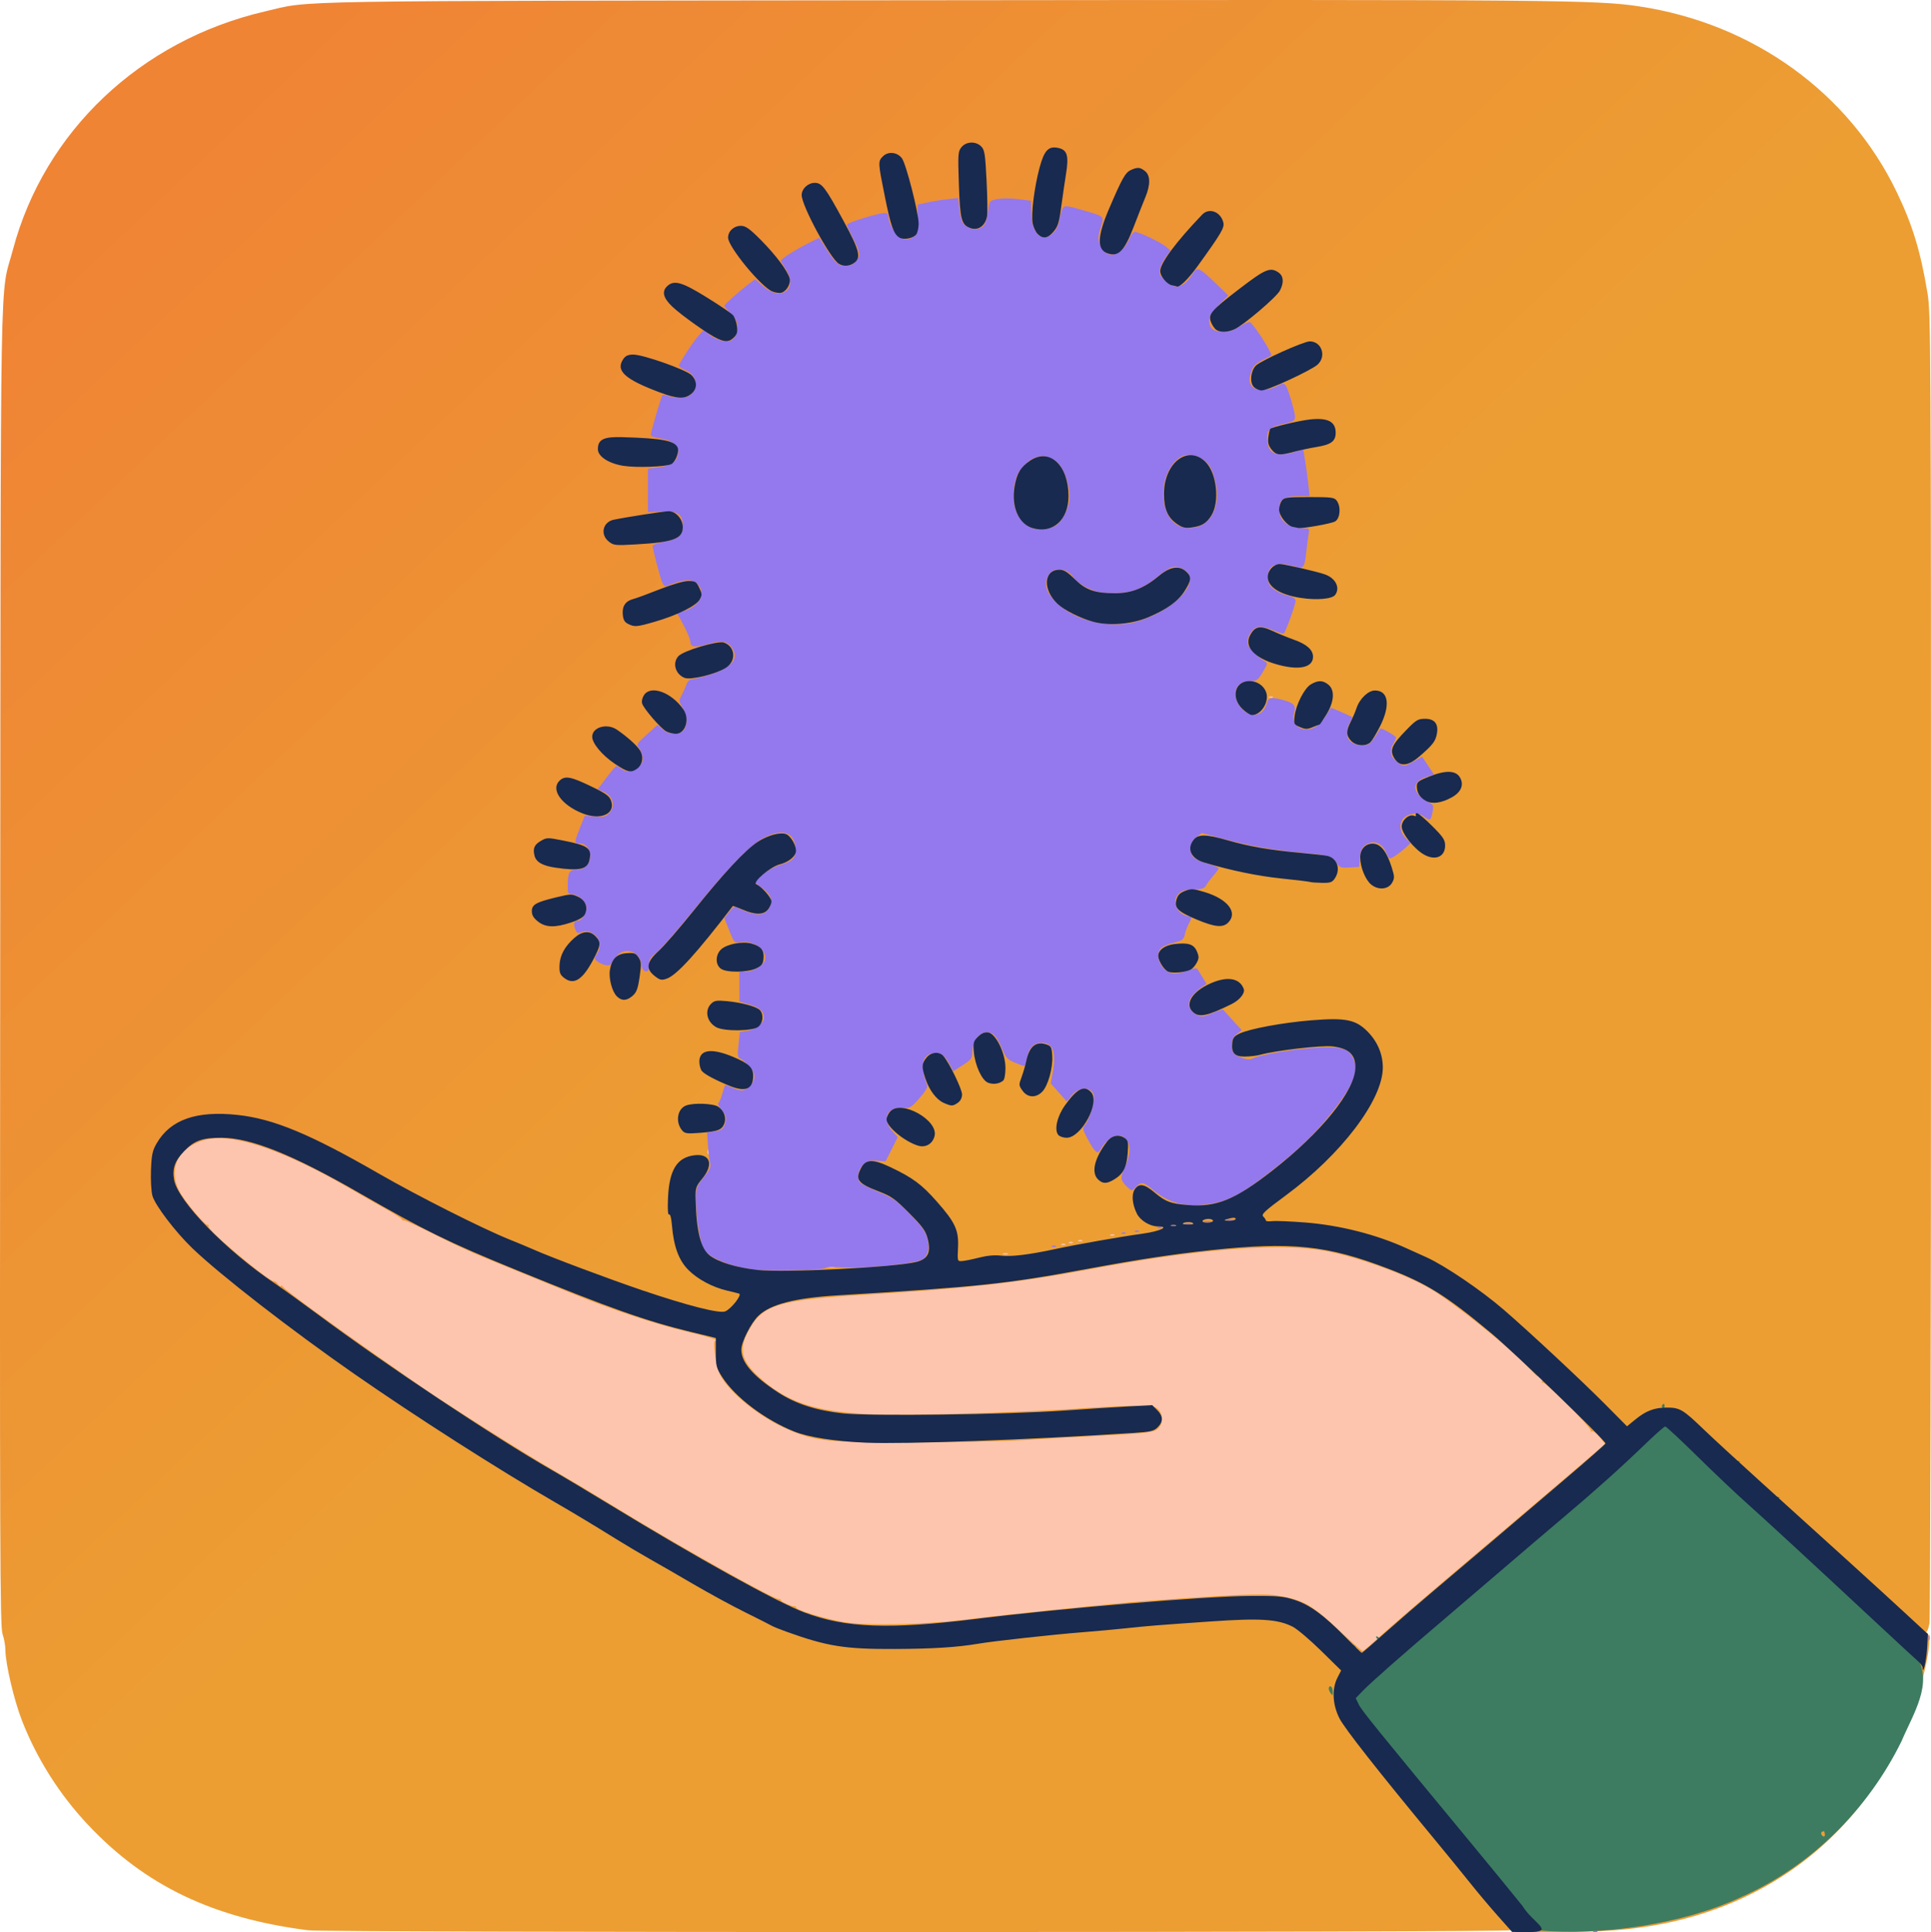
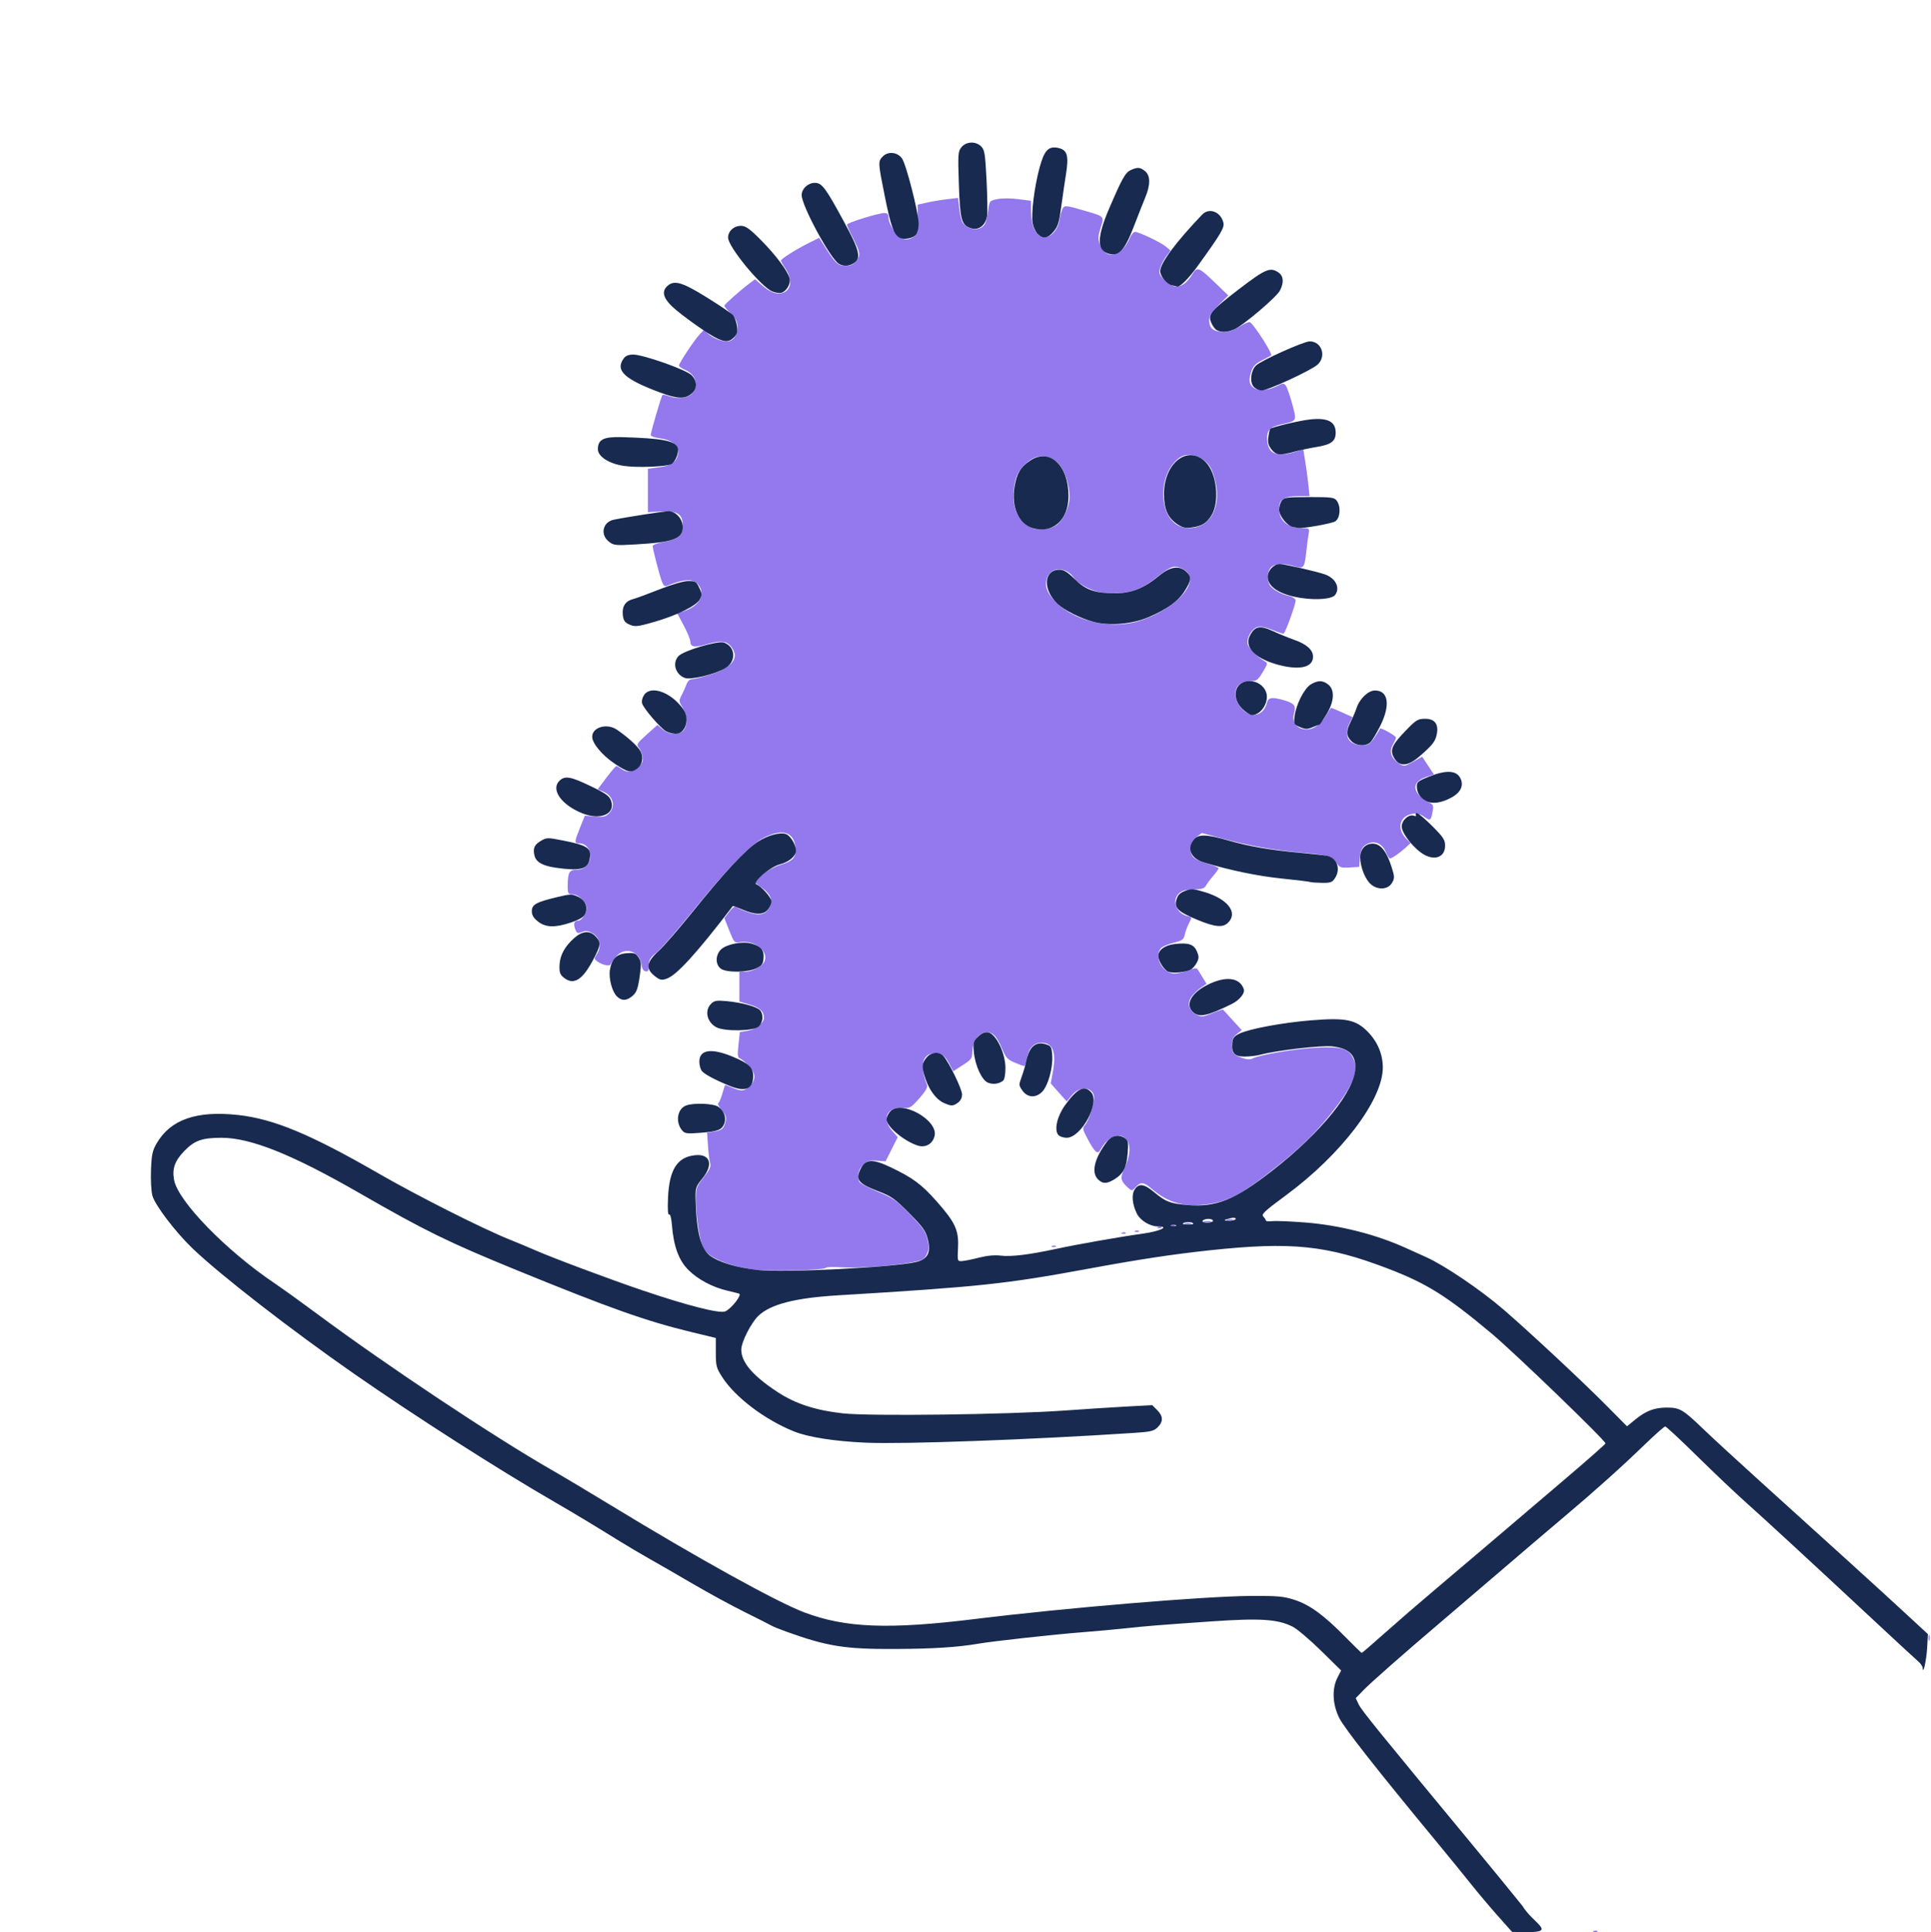
<svg xmlns="http://www.w3.org/2000/svg" xmlns:xlink="http://www.w3.org/1999/xlink" width="270.762mm" height="270.905mm" viewBox="0 0 270.762 270.905" version="1.1" id="svg1" xml:space="preserve">
  <defs id="defs1">
    <linearGradient id="linearGradient9">
      <stop style="stop-color:#ef8435;stop-opacity:1;" offset="0" id="stop9" />
      <stop style="stop-color:#ec9e33;stop-opacity:1;" offset="0.5" id="stop11" />
    </linearGradient>
    <linearGradient xlink:href="#linearGradient9" id="linearGradient10" x1="30.329" y1="38.509" x2="252.159" y2="273.113" gradientUnits="userSpaceOnUse" />
  </defs>
  <g id="layer1" transform="translate(-4.858,-17.678)">
    <g id="g1" style="display:inline">
-       <path id="path9" style="display:inline;fill:url(#linearGradient10)" d="M 136.184,17.711 C 42.309,17.813 48.765,17.705 41.992,19.283 24.557,23.342 11.073,36.1 6.664,52.707 4.804,59.714 4.969,50.451 4.885,153.11 c -0.067,82.079 -0.03,92.598 0.326,93.643 0.221,0.648 0.403,1.663 0.404,2.255 0.005,1.925 1.222,7.096 2.339,9.941 2.111,5.374 5.26,10.336 9.249,14.577 8.019,8.523 17.543,13.083 30.874,14.782 l -5.17e-4,5.2e-4 c 2.668,0.34 168.672,0.324 168.672,-0.017 0,-0.16 -0.787,-1.142 -1.749,-2.181 0.962,1.039 1.749,2.02 1.749,2.18 l 5.2e-4,-5.2e-4 c 0,0.377 9.283,0.392 14.42,0.023 21.5,-1.545 37.589,-14.598 43.205,-35.053 1.028,-3.746 1.286,-6.433 0.641,-6.679 -0.004,-0.001 -0.076,-0.068 -0.081,-0.07 0.142,-0.004 0.353,-0.566 0.47,-1.254 0.118,-0.691 0.214,-42.274 0.214,-92.406 0,-87.217 -0.021,-91.275 -0.486,-94.059 -0.987,-5.91 -2.093,-9.548 -4.303,-14.152 -6.699,-13.959 -20.16,-23.672 -36.132,-26.071 -5.998,-0.901 -11.828,-0.952 -98.515,-0.858 z" />
-       <path style="display:inline;fill:#fdc5ae" d="m 192.805,246.421 c -4.058,-3.81 -5.129,-4.419 -8.864,-5.044 -1.969,-0.329 -5.654,-0.175 -18.785,0.788 -3.551,0.26 -20.147,1.969 -24.344,2.507 -6.136,0.786 -14.436,0.98 -17.678,0.414 -2.718,-0.475 -6.662,-1.687 -6.662,-2.047 0,-0.126 -0.089,-0.201 -0.198,-0.167 -0.291,0.092 -1.918,-0.624 -1.918,-0.845 0,-0.104 -0.16,-0.188 -0.354,-0.188 -0.837,0 -14.81,-7.874 -23.851,-13.44 -2.185,-1.345 -5.58,-3.374 -7.544,-4.508 -4.323,-2.495 -15.58,-9.609 -19.05,-12.039 -1.382,-0.968 -4.359,-3.051 -6.615,-4.63 -5.772,-4.039 -11.978,-8.596 -12.369,-9.083 -0.182,-0.226 -0.335,-0.299 -0.339,-0.162 -0.005,0.137 -0.172,0.033 -0.373,-0.232 -0.2,-0.264 -0.448,-0.455 -0.549,-0.424 -0.603,0.183 -9.516,-7.273 -9.236,-7.726 0.083,-0.135 0.045,-0.213 -0.086,-0.173 -0.362,0.111 -3.107,-3.143 -3.935,-4.663 -1.794,-3.296 -0.063,-6.519 3.953,-7.361 3.795,-0.796 10.83,1.631 19.759,6.816 1.673,0.972 3.992,2.297 5.153,2.944 1.161,0.647 2.201,1.319 2.311,1.492 0.11,0.173 0.202,0.231 0.205,0.127 0.002,-0.104 1.641,0.629 3.642,1.628 4.539,2.266 5.803,2.835 10.914,4.913 2.256,0.917 6.185,2.52 8.731,3.563 5.895,2.413 12.066,4.461 16.865,5.597 2.072,0.49 3.769,0.988 3.77,1.106 0.001,0.118 -0.087,0.159 -0.196,0.091 -0.45,-0.278 0.104,3.701 0.663,4.763 1.373,2.609 5.73,6.07 9.779,7.767 3.679,1.542 5.449,1.718 17.14,1.704 5.821,-0.007 12.846,-0.154 15.61,-0.327 2.765,-0.173 7.408,-0.439 10.319,-0.59 7.212,-0.375 8.02,-0.476 8.621,-1.076 0.66,-0.66 0.649,-1.953 -0.022,-2.624 -0.457,-0.457 -0.879,-0.529 -3.109,-0.525 -1.419,0.002 -5.08,0.178 -8.136,0.391 -8.018,0.558 -23.943,1.017 -28.621,0.824 -8.237,-0.34 -12.319,-1.692 -16.273,-5.39 -2.239,-2.095 -2.65,-3.689 -1.526,-5.926 2.06,-4.1 3.919,-4.696 17.185,-5.511 13.614,-0.836 21.095,-1.684 30.559,-3.465 15.059,-2.833 26.215,-3.762 32.777,-2.731 4.301,0.676 11.763,3.313 15.273,5.398 3.514,2.088 11.618,8.621 14.062,11.336 0.546,0.606 0.992,1.028 0.992,0.937 0,-0.091 0.177,-0.018 0.394,0.162 0.217,0.18 0.317,0.451 0.224,0.602 -0.094,0.152 -0.054,0.204 0.087,0.116 0.344,-0.213 7.044,6.522 6.779,6.813 -0.114,0.125 -0.068,0.148 0.102,0.051 0.177,-0.102 0.647,0.232 1.101,0.783 l 0.791,0.96 -5.466,4.674 c -3.007,2.571 -7.083,6.039 -9.058,7.707 -9.858,8.325 -15.614,13.256 -17.36,14.873 -1.061,0.982 -2.02,1.785 -2.13,1.783 -0.111,-0.002 -1.511,-1.233 -3.111,-2.735 z m -71.763,-51.155 c 0.257,-0.067 0.615,-0.063 0.794,0.01 0.179,0.072 -0.032,0.127 -0.468,0.122 -0.437,-0.005 -0.583,-0.065 -0.326,-0.132 z m 24.469,-1.844 c 0.182,-0.073 0.48,-0.073 0.661,0 0.182,0.073 0.033,0.133 -0.331,0.133 -0.364,0 -0.513,-0.06 -0.331,-0.133 z m 8.219,-1.328 c 0.191,-0.076 0.419,-0.067 0.507,0.021 0.088,0.088 -0.068,0.15 -0.347,0.139 -0.308,-0.013 -0.371,-0.075 -0.16,-0.16 z m 1.058,-0.265 c 0.191,-0.076 0.419,-0.067 0.507,0.021 0.088,0.088 -0.068,0.15 -0.347,0.139 -0.308,-0.013 -0.371,-0.075 -0.16,-0.16 z m 1.323,-0.265 c 0.191,-0.076 0.419,-0.067 0.507,0.021 0.088,0.088 -0.068,0.15 -0.347,0.139 -0.308,-0.013 -0.371,-0.075 -0.16,-0.16 z m 4.498,-0.794 c 0.191,-0.076 0.419,-0.067 0.507,0.021 0.088,0.088 -0.068,0.15 -0.347,0.139 -0.308,-0.013 -0.371,-0.075 -0.16,-0.16 z M 104.058,179.155 c 0.013,-0.308 0.075,-0.371 0.16,-0.16 0.076,0.191 0.067,0.419 -0.021,0.507 -0.088,0.088 -0.15,-0.068 -0.139,-0.347 z m 78.775,-63.791 c 0.191,-0.076 0.419,-0.067 0.507,0.021 0.088,0.088 -0.068,0.15 -0.347,0.139 -0.308,-0.013 -0.371,-0.075 -0.16,-0.16 z" id="path7" />
      <path style="display:inline;fill:#9478ed" d="m 228.342,288.402 c 0.191,-0.076 0.419,-0.067 0.507,0.021 0.088,0.088 -0.068,0.15 -0.347,0.139 -0.308,-0.013 -0.371,-0.075 -0.16,-0.16 z m 46.923,-41.094 c 0,-0.364 0.06,-0.513 0.133,-0.331 0.073,0.182 0.073,0.48 0,0.661 -0.073,0.182 -0.133,0.033 -0.133,-0.331 z M 110.813,195.697 c -2.462,-0.271 -4.952,-1.049 -6.312,-1.973 -0.71,-0.483 -1.057,-0.967 -1.278,-1.784 -0.459,-1.7 -0.763,-4.097 -0.769,-6.058 -0.005,-1.667 0.053,-1.837 1.078,-3.132 0.811,-1.026 1.039,-1.514 0.907,-1.942 -0.097,-0.315 -0.234,-1.419 -0.306,-2.454 l -0.13,-1.882 1.083,-0.173 c 0.835,-0.134 1.142,-0.328 1.34,-0.847 0.381,-1.003 0.323,-1.314 -0.412,-2.187 -0.368,-0.437 -0.562,-0.86 -0.433,-0.94 0.129,-0.08 0.386,-0.684 0.57,-1.343 0.184,-0.659 0.365,-1.197 0.401,-1.197 0.036,0 0.493,0.179 1.015,0.397 1.297,0.542 1.679,0.503 2.434,-0.253 0.904,-0.904 0.834,-1.865 -0.21,-2.906 -0.473,-0.471 -1.021,-0.91 -1.218,-0.975 -0.28,-0.092 -0.316,-0.507 -0.167,-1.896 l 0.19,-1.779 1.082,-0.173 c 1.14,-0.182 2.296,-1.095 2.296,-1.813 0,-0.909 -0.578,-1.449 -1.991,-1.86 l -1.449,-0.421 v -2.098 -2.098 l 0.86,-9.9e-4 c 1.047,-0.001 2.47,-0.824 2.705,-1.564 0.452,-1.425 -1.508,-2.885 -3.463,-2.578 -0.801,0.126 -0.844,0.08 -1.517,-1.615 l -0.692,-1.745 0.68,-0.892 c 0.456,-0.597 0.782,-0.813 0.987,-0.653 0.169,0.131 0.927,0.456 1.684,0.722 1.593,0.56 2.525,0.32 3.026,-0.779 0.438,-0.961 0.094,-1.782 -1.117,-2.669 l -1.083,-0.794 1.148,-0.999 c 0.649,-0.565 1.737,-1.172 2.504,-1.398 1.845,-0.544 2.328,-1.121 2.135,-2.555 -0.285,-2.128 -1.875,-2.559 -4.508,-1.222 -1.768,0.898 -5.23,4.473 -9.695,10.01 -2.288,2.838 -4.654,5.552 -5.257,6.032 -0.914,0.727 -1.097,1.028 -1.097,1.805 0,0.746 -0.093,0.915 -0.463,0.845 -0.292,-0.055 -0.495,-0.38 -0.55,-0.879 -0.215,-1.948 -2.338,-2.66 -3.568,-1.198 -0.363,0.431 -0.704,0.916 -0.758,1.078 -0.116,0.348 -1.188,0.121 -1.891,-0.401 -0.453,-0.337 -0.456,-0.4 -0.048,-1.024 0.678,-1.035 0.432,-2.3 -0.561,-2.878 -0.648,-0.377 -0.98,-0.424 -1.529,-0.215 -0.624,0.237 -0.73,0.192 -0.96,-0.413 -0.288,-0.757 -0.145,-1.165 0.407,-1.165 0.499,0 1.19,-1.039 1.19,-1.791 0,-0.817 -1.131,-1.913 -1.972,-1.913 -0.617,0 -0.673,-0.095 -0.67,-1.124 0.006,-1.933 0.207,-2.315 1.218,-2.315 1.166,0 1.954,-0.783 1.954,-1.943 0,-1.001 -0.665,-1.761 -1.542,-1.761 -0.727,0 -0.72,-0.159 0.097,-2.201 l 0.671,-1.677 1.415,0.117 c 1.183,0.098 1.507,0.026 1.974,-0.442 0.981,-0.981 0.592,-2.465 -0.798,-3.05 l -0.787,-0.331 1.227,-1.632 c 0.675,-0.898 1.306,-1.628 1.403,-1.624 0.097,0.005 0.407,0.183 0.69,0.397 0.766,0.58 1.677,0.471 2.438,-0.291 0.546,-0.546 0.647,-0.841 0.514,-1.504 -0.091,-0.454 -0.333,-1.011 -0.539,-1.239 -0.33,-0.365 -0.194,-0.576 1.138,-1.772 l 1.512,-1.357 0.732,0.63 c 0.891,0.767 2.286,0.836 2.911,0.146 0.602,-0.665 0.547,-2.112 -0.122,-3.21 -0.525,-0.861 -0.533,-0.964 -0.138,-1.72 0.231,-0.442 0.539,-1.131 0.685,-1.532 0.167,-0.458 0.458,-0.728 0.787,-0.728 0.287,0 1.458,-0.296 2.602,-0.657 2.71,-0.856 3.883,-2.104 3.195,-3.397 -0.701,-1.316 -1.519,-1.49 -3.832,-0.818 -1.621,0.471 -2.209,0.367 -2.209,-0.389 0,-0.284 -0.412,-1.292 -0.915,-2.24 l -0.915,-1.725 0.922,-0.304 c 2.134,-0.704 3.045,-2.267 2.105,-3.609 -0.684,-0.977 -2.02,-0.966 -4.434,0.038 -0.348,0.145 -0.53,0.008 -0.749,-0.564 -0.328,-0.853 -1.294,-4.574 -1.301,-5.007 -0.002,-0.156 0.726,-0.42 1.618,-0.586 2.025,-0.377 2.611,-0.874 2.611,-2.214 0,-1.671 -0.704,-2.148 -3.003,-2.036 l -1.892,0.093 V 86.443 83.402 l 1.587,-0.217 c 1.71,-0.234 2.379,-0.693 2.654,-1.824 0.26,-1.067 -0.778,-1.99 -2.498,-2.218 -0.741,-0.098 -1.346,-0.312 -1.344,-0.475 0.005,-0.411 1.479,-5.439 1.642,-5.603 0.073,-0.073 0.455,-0.011 0.848,0.139 1.258,0.478 2.647,0.334 3.281,-0.34 1.047,-1.115 0.574,-2.699 -1.002,-3.352 -0.442,-0.183 -0.804,-0.452 -0.804,-0.596 0,-0.335 2.156,-3.576 2.919,-4.389 l 0.578,-0.615 0.567,0.531 c 0.666,0.624 1.811,1.095 2.66,1.095 0.869,0 1.479,-0.811 1.479,-1.966 0,-0.788 -0.195,-1.193 -0.926,-1.924 -0.509,-0.509 -0.926,-1.003 -0.926,-1.098 1.4e-4,-0.184 2.228,-2.165 3.53,-3.14 l 0.784,-0.587 0.915,0.803 c 1.134,0.996 2.021,1.347 2.866,1.135 1.302,-0.327 1.531,-1.87 0.504,-3.384 -0.364,-0.536 -0.661,-1.059 -0.661,-1.161 6.1e-4,-0.242 2.12,-1.58 3.938,-2.485 l 1.428,-0.711 1.044,1.637 c 1.265,1.983 1.642,2.298 2.749,2.298 0.612,0 1.014,-0.201 1.409,-0.703 0.635,-0.807 0.581,-1.145 -0.533,-3.336 -0.427,-0.839 -0.776,-1.624 -0.776,-1.745 0,-0.258 4.417,-1.625 5.251,-1.625 0.413,0 0.571,0.164 0.574,0.595 0.007,0.967 1.126,2.678 1.938,2.964 0.555,0.195 0.917,0.16 1.449,-0.141 0.676,-0.382 0.71,-0.499 0.71,-2.499 v -2.097 l 1.323,-0.293 c 0.728,-0.161 2.002,-0.373 2.831,-0.47 l 1.508,-0.177 0.173,1.531 c 0.095,0.842 0.31,1.716 0.476,1.942 0.831,1.127 2.557,1.213 3.123,0.155 0.161,-0.3 0.366,-1.149 0.456,-1.887 0.161,-1.322 0.179,-1.344 1.268,-1.574 0.635,-0.134 1.873,-0.134 2.91,-0.001 l 1.806,0.232 0.021,1.619 c 0.027,2.005 0.719,3.368 1.774,3.492 0.925,0.108 1.974,-0.995 2.184,-2.298 0.085,-0.528 0.265,-1.23 0.4,-1.561 0.274,-0.673 0.419,-0.664 3.426,0.222 2.511,0.739 2.496,0.722 1.977,2.309 -0.362,1.107 -0.385,1.515 -0.129,2.29 0.766,2.322 3.099,1.837 4.223,-0.878 0.189,-0.456 0.51,-0.829 0.714,-0.829 0.557,0 3.573,1.432 4.328,2.054 l 0.661,0.546 -0.62,0.84 c -0.341,0.462 -0.724,1.202 -0.851,1.645 -0.204,0.711 -0.127,0.909 0.66,1.696 1.381,1.381 2.658,1.107 3.853,-0.827 0.7,-1.132 0.879,-1.063 3.319,1.283 l 1.729,1.663 -1.333,1.333 c -1.059,1.059 -1.333,1.511 -1.333,2.201 0,1.093 0.602,1.569 1.999,1.58 0.739,0.006 1.448,-0.23 2.279,-0.757 0.664,-0.421 1.316,-0.689 1.45,-0.595 0.657,0.46 3.192,4.454 2.957,4.66 -0.047,0.041 -0.588,0.328 -1.201,0.638 -1.192,0.601 -1.495,0.997 -1.781,2.33 -0.387,1.805 1.545,2.45 3.868,1.291 0.799,-0.399 0.897,-0.4 1.182,-0.01 0.171,0.234 0.57,1.386 0.887,2.561 0.653,2.42 0.687,2.355 -1.455,2.834 -1.662,0.372 -2.096,0.801 -2.061,2.037 0.059,2.08 1.229,2.643 3.851,1.854 l 1.211,-0.365 0.267,1.621 c 0.147,0.892 0.347,2.365 0.444,3.275 l 0.177,1.654 h -1.555 c -1.984,0 -2.731,0.477 -2.731,1.744 0,1.738 1.245,2.754 3.376,2.754 0.888,0 0.911,0.026 0.765,0.86 -0.083,0.473 -0.229,1.589 -0.325,2.481 -0.239,2.238 -0.359,2.384 -1.644,1.999 -1.53,-0.458 -2.813,-0.392 -3.323,0.171 -0.495,0.547 -0.572,1.682 -0.165,2.441 0.314,0.587 1.619,1.322 2.769,1.561 0.436,0.091 0.83,0.36 0.876,0.599 0.07,0.366 -1.356,4.348 -1.671,4.662 -0.057,0.057 -0.75,-0.165 -1.541,-0.493 -0.934,-0.387 -1.679,-0.536 -2.125,-0.424 -0.822,0.206 -1.596,1.558 -1.382,2.413 0.143,0.571 1.372,1.797 2.394,2.388 0.434,0.251 0.414,0.359 -0.288,1.521 -0.704,1.165 -0.83,1.251 -1.841,1.251 -2.079,0 -2.693,2.059 -1.14,3.827 1.302,1.483 3.097,1.092 3.566,-0.778 0.186,-0.742 0.694,-0.834 2.239,-0.405 1.586,0.441 1.884,0.787 1.581,1.839 -0.33,1.147 0.163,2.01 1.289,2.257 1.093,0.24 2.265,-0.433 3.108,-1.787 0.383,-0.614 0.721,-1.148 0.752,-1.187 0.031,-0.038 0.728,0.238 1.549,0.614 l 1.493,0.683 -0.394,0.762 c -0.942,1.821 -0.185,3.17 1.778,3.17 0.994,0 1.165,-0.16 2.488,-2.334 0.104,-0.171 2.219,1.029 2.219,1.259 0,0.131 -0.203,0.592 -0.452,1.025 -0.547,0.954 -0.238,1.875 0.875,2.604 0.695,0.455 0.743,0.449 1.978,-0.24 l 1.266,-0.707 0.823,1.243 0.823,1.243 -1.088,0.363 c -1.453,0.484 -1.879,1.361 -1.147,2.364 0.289,0.396 0.909,0.899 1.377,1.117 0.782,0.364 0.839,0.473 0.687,1.321 -0.238,1.334 -0.333,1.395 -1.206,0.773 -0.602,-0.429 -1.003,-0.521 -1.703,-0.389 -1.757,0.33 -2.165,2.093 -0.8,3.458 l 0.619,0.619 -0.696,0.64 c -0.83,0.763 -1.925,1.515 -2.207,1.515 -0.111,0 -0.377,-0.417 -0.59,-0.928 -0.442,-1.057 -1.418,-1.561 -2.342,-1.21 -0.906,0.345 -1.201,0.832 -1.294,2.143 l -0.084,1.185 -1.35,0.079 c -1.194,0.07 -1.401,0.002 -1.786,-0.586 -0.664,-1.013 -1.125,-1.155 -4.819,-1.486 -4.053,-0.362 -7.408,-0.958 -11.277,-2.001 l -2.829,-0.763 -0.743,0.552 c -0.524,0.39 -0.767,0.827 -0.823,1.485 -0.104,1.213 0.382,1.68 2.351,2.259 0.861,0.253 1.565,0.545 1.565,0.649 2e-4,0.104 -0.338,0.58 -0.752,1.058 -0.414,0.478 -0.876,1.098 -1.028,1.377 -0.218,0.401 -0.582,0.512 -1.734,0.529 -1.041,0.015 -1.618,0.166 -2.015,0.525 -1.097,0.993 -0.446,2.82 1.149,3.22 0.652,0.164 0.655,0.178 0.227,0.999 -0.239,0.458 -0.507,1.184 -0.596,1.612 -0.143,0.686 -0.336,0.822 -1.609,1.139 -0.796,0.198 -1.596,0.554 -1.778,0.793 -0.941,1.233 0.314,3.507 1.936,3.507 0.493,0 1.39,-0.197 1.993,-0.439 0.932,-0.373 1.129,-0.383 1.318,-0.066 0.122,0.205 0.442,0.727 0.712,1.16 l 0.49,0.787 -0.786,0.536 c -0.432,0.295 -1.028,0.863 -1.325,1.263 -0.685,0.925 -0.371,2.017 0.733,2.546 0.679,0.326 0.911,0.301 2.19,-0.229 0.787,-0.326 1.462,-0.549 1.501,-0.496 0.039,0.053 0.645,0.722 1.346,1.486 l 1.275,1.389 -0.697,0.549 c -0.535,0.421 -0.697,0.783 -0.697,1.555 0,1.108 0.23,1.379 1.547,1.822 0.589,0.198 1.047,0.212 1.367,0.041 0.966,-0.517 6.028,-1.364 9.005,-1.507 3.559,-0.171 4.536,0.14 5.164,1.643 0.733,1.754 -0.162,3.841 -3.343,7.795 -2.388,2.968 -4.563,5.018 -8.836,8.326 -3.563,2.758 -5.497,3.756 -8.013,4.135 -3.492,0.527 -5.749,-0.073 -8.211,-2.182 -1.045,-0.895 -1.454,-0.927 -2.159,-0.17 -0.528,0.566 -0.543,0.567 -1.093,0.069 -1.026,-0.928 -1.117,-1.373 -0.528,-2.588 0.835,-1.726 0.978,-3.349 0.361,-4.11 -0.971,-1.199 -2.598,-0.566 -3.727,1.451 -0.36,0.643 -0.763,0.279 -1.759,-1.587 -0.712,-1.335 -0.743,-1.5 -0.367,-1.933 0.524,-0.604 1.278,-2.857 1.278,-3.819 0,-1.511 -1.95,-1.756 -3.09,-0.389 l -0.747,0.896 -1.123,-1.267 -1.123,-1.267 0.263,-1.385 c 0.566,-2.984 0.077,-4.312 -1.589,-4.312 -1.076,0 -1.789,0.789 -2.02,2.237 -0.09,0.565 -0.258,1.027 -0.373,1.027 -0.115,0 -0.726,-0.222 -1.357,-0.492 -0.988,-0.423 -1.234,-0.698 -1.755,-1.955 -0.738,-1.78 -1.353,-2.383 -2.316,-2.268 -0.993,0.118 -1.8,1.28 -1.834,2.64 -0.026,1.019 -0.124,1.161 -1.355,1.951 l -1.328,0.852 -0.617,-1.162 c -0.674,-1.271 -1.477,-1.654 -2.621,-1.252 -1.207,0.425 -1.359,1.964 -0.431,4.37 0.113,0.292 -0.246,0.9 -1.093,1.852 -1.165,1.31 -1.338,1.411 -2.277,1.328 -2.234,-0.198 -3.042,1.497 -1.533,3.215 l 0.785,0.894 -0.851,1.695 -0.851,1.695 -1.248,-0.087 c -1.049,-0.073 -1.355,0.02 -1.918,0.583 -0.643,0.643 -0.839,1.534 -0.521,2.364 0.082,0.214 1.243,0.841 2.58,1.393 2.201,0.909 2.63,1.21 4.551,3.194 1.743,1.801 2.174,2.416 2.421,3.457 0.244,1.027 0.228,1.423 -0.084,2.093 -0.331,0.711 -0.593,0.868 -1.889,1.128 -2.554,0.513 -7.75,0.895 -10.025,0.737 -1.191,-0.083 -2.203,-0.053 -2.249,0.065 -0.127,0.328 -7.48,0.529 -9.844,0.269 z m 53.567,-90.893 c 4.222,-1.241 7.785,-4.321 7.288,-6.3 -0.212,-0.845 -1.504,-1.551 -2.417,-1.322 -0.37,0.093 -1.234,0.635 -1.921,1.205 -2.188,1.817 -3.8,2.447 -6.254,2.446 -1.74,-0.001 -2.417,-0.13 -3.637,-0.689 -0.824,-0.378 -1.712,-1.013 -1.972,-1.41 -1.077,-1.644 -3.258,-1.648 -3.8,-0.007 -0.361,1.094 -0.022,2.072 1.135,3.276 2.624,2.729 7.67,3.95 11.577,2.801 z M 153.203,91.135 c 0.889,-0.817 1.621,-2.504 1.628,-3.751 0.01,-1.866 -0.77,-4.048 -1.759,-4.916 -1.285,-1.128 -2.877,-1.112 -4.192,0.044 -1.249,1.097 -1.688,2.001 -1.885,3.883 -0.257,2.454 0.657,4.453 2.396,5.241 1.11,0.503 2.99,0.256 3.813,-0.5 z m 20.34,0.079 c 1.645,-1.003 2.352,-3.373 1.761,-5.907 -0.456,-1.956 -0.894,-2.686 -2.027,-3.376 -1.089,-0.664 -2.316,-0.658 -3.172,0.016 -2.957,2.326 -2.826,8.267 0.21,9.531 0.926,0.386 2.354,0.269 3.228,-0.265 z M 152.406,192.358 c 0.191,-0.076 0.419,-0.067 0.507,0.021 0.088,0.088 -0.068,0.15 -0.347,0.139 -0.308,-0.013 -0.371,-0.075 -0.16,-0.16 z m 9.79,-1.852 c 0.191,-0.076 0.419,-0.067 0.507,0.021 0.088,0.088 -0.068,0.15 -0.347,0.139 -0.308,-0.013 -0.371,-0.075 -0.16,-0.16 z m 1.852,-0.265 c 0.191,-0.076 0.419,-0.067 0.507,0.021 0.088,0.088 -0.068,0.15 -0.347,0.139 -0.308,-0.013 -0.371,-0.075 -0.16,-0.16 z m 3.175,-0.529 c 0.191,-0.076 0.419,-0.067 0.507,0.021 0.088,0.088 -0.068,0.15 -0.347,0.139 -0.308,-0.013 -0.371,-0.075 -0.16,-0.16 z m 1.852,-0.265 c 0.191,-0.076 0.419,-0.067 0.507,0.021 0.088,0.088 -0.068,0.15 -0.347,0.139 -0.308,-0.013 -0.371,-0.075 -0.16,-0.16 z m 1.973,-0.267 c 0.257,-0.067 0.615,-0.063 0.794,0.01 0.179,0.072 -0.032,0.127 -0.468,0.122 -0.437,-0.005 -0.583,-0.065 -0.326,-0.132 z m 2.641,-0.264 c 0.255,-0.067 0.671,-0.067 0.926,0 0.255,0.067 0.046,0.121 -0.463,0.121 -0.509,0 -0.718,-0.054 -0.463,-0.121 z m 3.175,-0.265 c 0.255,-0.067 0.671,-0.067 0.926,0 0.255,0.067 0.046,0.121 -0.463,0.121 -0.509,0 -0.718,-0.054 -0.463,-0.121 z" id="path6" />
-       <path style="display:inline;fill:#3d7c61" d="m 193.365,255.768 c 7.093,-7.172 16.495,-13.806 24.005,-21.453 5.856,-4.956 16.046,-12.306 21.508,-17.699 10.893,11.456 23.254,22.298 34.665,33.2 2.522,3.791 -0.486,8.244 -2.046,11.963 -4.703,9.588 -12.674,17.535 -22.516,21.881 -8.21,3.834 -19.554,5.435 -28.578,4.658 C 210,278.904 201.908,266.701 193.365,255.768 Z m 67.279,18.644 c -1.185,0.076 0.513,1.652 0,0 z m -68.948,-19.034 c -1.315,-1.383 0.324,-1.993 0,0 z m 81.954,-7.027 c 0.16,-1.613 0.207,1.543 0,0 z m -79.019,-0.051 c 0.967,0.539 -0.412,1.453 0,0 z m 3.332,-0.827 c -0.639,-0.935 0.992,0.196 0,0 z m 60.794,-14.667 c 1.105,0.094 -0.824,0.686 0,0 z m -3.44,-3.175 c 1.105,0.094 -0.825,0.686 0,0 z m -1.297,-2.101 c 1.105,0.094 -0.824,0.686 0,0 z m -5.556,-5.027 c 1.105,0.094 -0.824,0.686 0,0 z m -10.611,-7.666 c 0.556,-1.158 0.556,1.099 0,0 z" id="path2" />
      <path style="display:inline;fill:#182a4f" d="m 214.844,286.248 c -1.121,-1.263 -2.847,-3.313 -3.836,-4.557 -0.989,-1.244 -3.124,-3.863 -4.744,-5.821 -8.165,-9.869 -12.895,-15.883 -13.602,-17.294 -0.966,-1.929 -1.069,-4.115 -0.268,-5.686 l 0.515,-1.01 -2.831,-2.781 c -1.557,-1.53 -3.342,-3.04 -3.968,-3.356 -2.092,-1.058 -4.536,-1.216 -11.431,-0.737 -7.65,0.531 -9.029,0.642 -12.039,0.97 -1.31,0.143 -3.989,0.386 -5.953,0.542 -4.267,0.338 -12.465,1.24 -14.684,1.616 -2.934,0.498 -6.317,0.711 -11.642,0.735 -7.017,0.032 -9.489,-0.361 -15.214,-2.417 -0.946,-0.34 -1.872,-0.712 -2.058,-0.828 -0.186,-0.115 -1.853,-0.959 -3.704,-1.875 -1.851,-0.916 -5.152,-2.71 -7.335,-3.988 -2.183,-1.278 -4.921,-2.856 -6.085,-3.508 -1.164,-0.651 -3.307,-1.924 -4.762,-2.827 -3.217,-1.998 -5.961,-3.648 -8.599,-5.173 -7.811,-4.514 -19.518,-11.999 -28.046,-17.931 -8.885,-6.181 -18.842,-13.906 -22.715,-17.625 -2.398,-2.302 -5.263,-6.07 -5.618,-7.388 -0.164,-0.609 -0.252,-2.236 -0.196,-3.627 0.087,-2.156 0.205,-2.699 0.817,-3.742 1.936,-3.304 5.582,-4.571 11.346,-3.944 5.033,0.548 10.158,2.679 19.807,8.236 5.421,3.123 14.497,7.7 18.275,9.217 1.227,0.493 2.766,1.135 3.421,1.426 2.43,1.083 10.604,4.144 15.334,5.743 6.245,2.111 10.673,3.237 11.496,2.925 0.834,-0.317 2.436,-2.354 1.966,-2.499 -0.194,-0.06 -0.942,-0.246 -1.662,-0.414 -2.056,-0.479 -4.129,-1.583 -5.445,-2.899 -1.352,-1.352 -2.068,-3.304 -2.312,-6.296 -0.081,-0.99 -0.238,-1.583 -0.396,-1.485 -0.169,0.104 -0.223,-0.723 -0.153,-2.322 0.174,-3.954 1.271,-5.706 3.749,-5.985 2.18,-0.246 2.677,1.298 1.056,3.277 -0.903,1.102 -0.97,1.305 -0.936,2.823 0.103,4.555 0.714,6.993 1.998,7.966 1.226,0.93 3.755,1.693 6.707,2.023 3.695,0.413 19.202,-0.374 22.253,-1.13 1.61,-0.399 2.076,-1.335 1.596,-3.208 -0.296,-1.157 -0.688,-1.703 -2.598,-3.631 -1.966,-1.984 -2.499,-2.365 -4.234,-3.03 -2.988,-1.146 -3.372,-1.649 -2.518,-3.3 0.644,-1.245 1.659,-1.282 4.052,-0.148 3.204,1.519 4.426,2.423 6.583,4.869 2.592,2.94 3.077,4.004 2.956,6.479 -0.091,1.87 -0.086,1.887 0.569,1.848 0.364,-0.021 1.435,-0.238 2.381,-0.48 1.125,-0.289 2.18,-0.386 3.049,-0.28 1.445,0.175 3.94,-0.127 7.666,-0.927 3.075,-0.661 9.135,-1.729 12.171,-2.145 2.466,-0.338 3.936,-1.022 2.202,-1.024 -1.111,-0.001 -2.462,-0.814 -2.947,-1.773 -0.656,-1.295 -0.788,-2.696 -0.323,-3.407 0.594,-0.906 1.336,-0.797 2.778,0.41 1.563,1.309 2.242,1.569 4.608,1.764 4.066,0.336 6.624,-0.695 11.875,-4.783 6.923,-5.391 11.64,-11.233 11.687,-14.475 0.026,-1.831 -0.932,-2.715 -3.222,-2.974 -1.552,-0.176 -7.853,0.554 -10.121,1.171 -0.509,0.139 -1.487,0.253 -2.174,0.254 -1.432,0.002 -1.883,-0.498 -1.745,-1.929 0.065,-0.671 0.275,-0.94 1.008,-1.29 1.42,-0.679 6.089,-1.544 10.054,-1.864 4.877,-0.393 6.277,-0.106 7.965,1.631 1.368,1.409 2.092,3.154 2.084,5.022 -0.021,4.521 -5.808,12.143 -13.562,17.863 -3.031,2.236 -3.511,2.685 -3.201,2.995 0.201,0.201 0.365,0.452 0.365,0.557 0,0.106 0.402,0.146 0.893,0.088 0.491,-0.057 2.573,0.028 4.627,0.189 4.856,0.382 9.982,1.686 14.192,3.611 0.437,0.2 1.687,0.764 2.778,1.254 2.577,1.158 7.67,4.609 10.848,7.352 3.64,3.142 11.051,10.054 14.405,13.438 l 2.896,2.921 1.129,-0.925 c 1.527,-1.251 2.705,-1.7 4.458,-1.7 1.817,0 2.271,0.269 5.159,3.051 1.237,1.192 4.871,4.535 8.077,7.429 9.644,8.709 16.731,15.147 20.142,18.298 l 3.227,2.981 -0.111,1.953 c -0.098,1.718 -0.581,3.875 -0.626,2.793 -0.009,-0.222 -0.285,-0.631 -0.612,-0.909 -0.327,-0.277 -3.159,-2.893 -6.292,-5.813 -8.778,-8.181 -15.223,-14.124 -17.974,-16.574 -1.377,-1.226 -4.41,-4.105 -6.74,-6.396 -2.33,-2.292 -4.346,-4.167 -4.479,-4.167 -0.133,0 -1.386,1.105 -2.785,2.456 -3.369,3.254 -7.074,6.578 -11.274,10.115 -1.892,1.593 -5.87,4.983 -8.841,7.532 -2.971,2.55 -6.734,5.767 -8.363,7.149 -5.337,4.531 -10.029,8.66 -11.091,9.761 l -1.043,1.081 0.423,0.887 c 0.388,0.813 2.607,3.551 16.122,19.889 2.528,3.056 5.597,6.806 6.82,8.334 1.483,2.45 4.791,3.711 0.788,3.685 l -2.224,-0.019 z m -15.73,-39.686 c 1.769,-1.574 4.762,-4.164 6.652,-5.755 1.89,-1.591 5.53,-4.678 8.09,-6.861 2.56,-2.183 7.234,-6.162 10.388,-8.843 3.154,-2.681 5.735,-4.956 5.735,-5.055 0,-0.409 -12.819,-12.772 -16.007,-15.437 -6.267,-5.24 -9.027,-6.969 -14.448,-9.053 -8.572,-3.295 -13.565,-3.813 -24.975,-2.592 -5.302,0.568 -9.946,1.273 -17.198,2.611 -11.497,2.122 -15.15,2.509 -35.057,3.714 -5.933,0.359 -9.391,1.249 -11.079,2.852 -1.041,0.989 -2.415,3.696 -2.415,4.76 -5.1e-4,1.785 1.643,3.696 5.143,5.981 2.472,1.614 5.338,2.541 9.127,2.953 3.839,0.417 23.089,0.169 31.106,-0.401 3.056,-0.217 7.062,-0.475 8.902,-0.573 l 3.346,-0.178 0.689,0.689 c 0.852,0.852 0.875,1.609 0.074,2.41 -0.534,0.534 -0.975,0.638 -3.373,0.795 -14.77,0.963 -32.242,1.599 -37.551,1.366 -4.406,-0.193 -8.078,-0.769 -10.097,-1.585 -4.099,-1.656 -8.231,-4.79 -10.049,-7.623 -0.812,-1.266 -0.889,-1.56 -0.889,-3.429 v -2.044 l -3.44,-0.832 c -6.306,-1.525 -11.386,-3.325 -24.474,-8.673 -9.617,-3.93 -12.859,-5.518 -21.984,-10.768 -9.478,-5.454 -15.32,-7.799 -19.418,-7.796 -2.726,0.002 -3.777,0.377 -5.216,1.86 -1.332,1.373 -1.723,2.485 -1.428,4.059 0.561,2.988 7.257,9.87 14.094,14.484 1.126,0.76 3.838,2.711 6.027,4.336 9.608,7.135 24.75,17.208 32.82,21.833 1.601,0.917 5.292,3.12 8.202,4.895 12.263,7.477 23.38,13.632 27.252,15.088 5.792,2.177 11.854,2.403 24.077,0.897 12.529,-1.544 32.049,-3.175 38.433,-3.213 3.862,-0.022 4.655,0.047 6.19,0.545 2.137,0.693 4.107,2.127 7.097,5.165 1.234,1.254 2.287,2.279 2.341,2.279 0.054,0 1.544,-1.288 3.313,-2.863 z m -29.394,-57.109 c -0.182,-0.073 -0.48,-0.073 -0.661,0 -0.182,0.073 -0.033,0.133 0.331,0.133 0.364,0 0.513,-0.06 0.331,-0.133 z m 2.352,-0.326 c -0.328,-0.208 -1.36,-0.106 -1.36,0.135 0,0.056 0.387,0.1 0.86,0.097 0.585,-0.003 0.745,-0.077 0.5,-0.232 z m 2.874,-0.293 c 0,-0.146 -0.291,-0.265 -0.646,-0.265 -0.355,0 -0.719,0.119 -0.809,0.265 -0.095,0.154 0.174,0.265 0.646,0.265 0.445,0 0.809,-0.119 0.809,-0.265 z m 3.175,-0.27 c 0,-0.16 -0.296,-0.199 -0.728,-0.095 -1.039,0.249 -1.074,0.365 -0.11,0.365 0.461,0 0.838,-0.121 0.838,-0.27 z M 158.806,183.014 c -0.956,-0.956 -0.491,-2.925 1.234,-5.226 0.706,-0.942 1.722,-1.139 2.591,-0.504 0.416,0.304 0.466,0.612 0.346,2.117 -0.158,1.967 -0.62,2.862 -1.87,3.624 -1.074,0.655 -1.637,0.652 -2.301,-0.012 z m -25.268,-4.726 c -1.926,-0.619 -4.366,-2.665 -4.366,-3.662 0,-0.334 0.252,-0.86 0.561,-1.169 1.588,-1.588 6.69,1.28 6.174,3.471 -0.266,1.134 -1.274,1.711 -2.37,1.359 z m 19.71,-1.493 c -0.594,-0.715 -0.165,-2.606 0.94,-4.149 1.692,-2.362 2.721,-2.875 3.668,-1.829 1.292,1.428 -1.375,6.377 -3.437,6.377 -0.462,0 -0.989,-0.18 -1.171,-0.399 z m -52.708,-0.591 c -1.011,-1.151 -0.734,-3.056 0.513,-3.531 1.064,-0.404 3.853,-0.293 4.529,0.181 0.805,0.564 1.151,1.526 0.842,2.338 -0.342,0.899 -0.881,1.11 -3.336,1.306 -1.846,0.147 -2.196,0.107 -2.548,-0.295 z m 36.67,-3.888 c -1.04,-0.453 -2.039,-1.766 -2.587,-3.399 -0.554,-1.654 -0.535,-2.093 0.124,-2.932 0.645,-0.82 1.814,-0.933 2.411,-0.234 0.815,0.954 2.597,4.633 2.597,5.363 0,0.484 -0.213,0.908 -0.588,1.17 -0.705,0.494 -0.889,0.497 -1.957,0.032 z m 11.025,-1.718 c -0.528,-0.742 -0.534,-0.825 -0.13,-1.918 0.232,-0.629 0.527,-1.643 0.656,-2.254 0.436,-2.072 1.371,-2.82 2.872,-2.295 0.607,0.212 0.7,0.406 0.77,1.606 0.099,1.708 -0.608,4.206 -1.422,5.019 -0.889,0.889 -2.048,0.823 -2.746,-0.157 z m -41.065,-0.679 c -2.037,-0.833 -3.516,-1.623 -3.895,-2.08 -0.182,-0.219 -0.341,-0.781 -0.354,-1.249 -0.05,-1.75 1.64,-2.025 4.677,-0.76 2.311,0.962 2.903,1.537 2.868,2.786 -0.05,1.776 -1.113,2.196 -3.295,1.304 z m 36.251,-0.434 c -0.875,-0.317 -1.849,-2.427 -2.02,-4.376 -0.106,-1.212 -0.04,-1.45 0.578,-2.068 0.485,-0.485 0.918,-0.672 1.42,-0.614 1.082,0.125 2.442,2.902 2.442,4.987 0,0.894 -0.136,1.622 -0.331,1.779 -0.559,0.447 -1.356,0.559 -2.09,0.293 z m -38.12,-7.784 c -1.324,-0.718 -1.687,-2.339 -0.738,-3.288 0.451,-0.451 0.759,-0.504 2.183,-0.374 2.137,0.196 4.276,0.785 4.698,1.294 0.526,0.633 0.398,1.769 -0.259,2.301 -0.769,0.623 -4.775,0.668 -5.884,0.067 z m 66.944,-2.035 c -1.283,-1.009 -0.458,-2.709 1.891,-3.894 2.565,-1.295 4.539,-1.075 5.121,0.57 0.205,0.58 -0.583,1.555 -1.704,2.108 -3.307,1.631 -4.447,1.893 -5.308,1.216 z m -80.894,-2.301 c -0.674,-0.674 -1.162,-2.532 -0.972,-3.702 0.251,-1.547 0.961,-2.253 2.359,-2.345 1.057,-0.07 1.273,0.008 1.659,0.597 0.389,0.594 0.407,0.929 0.147,2.726 -0.239,1.648 -0.429,2.165 -0.973,2.644 -0.83,0.731 -1.542,0.757 -2.219,0.08 z m -7.459,-2.636 c -0.509,-0.412 -0.616,-0.731 -0.579,-1.722 0.053,-1.395 0.736,-2.65 2.09,-3.839 1.122,-0.985 2.173,-1.056 2.977,-0.2 0.777,0.827 0.732,1.232 -0.366,3.302 -1.513,2.853 -2.736,3.582 -4.123,2.459 z m 12.777,-0.203 c -1.302,-1.019 -1.16,-1.973 0.518,-3.492 0.744,-0.673 2.976,-3.248 4.961,-5.722 4.22,-5.26 7.27,-8.527 8.992,-9.631 1.415,-0.907 3.115,-1.364 3.941,-1.058 0.631,0.233 1.391,1.507 1.391,2.331 0,0.753 -0.996,1.588 -2.279,1.911 -1.327,0.334 -3.912,2.543 -3.277,2.8 0.73,0.295 2.117,1.868 2.117,2.401 0,0.289 -0.223,0.802 -0.495,1.138 -0.623,0.77 -1.786,0.767 -3.577,-0.007 -0.712,-0.308 -1.319,-0.527 -1.35,-0.487 -5.113,6.676 -7.879,9.71 -9.288,10.189 -0.711,0.242 -0.93,0.192 -1.654,-0.374 z m 72.006,-0.611 c -0.593,-0.245 -1.403,-1.521 -1.403,-2.209 0,-0.845 0.913,-1.51 2.293,-1.671 1.931,-0.225 2.699,0.03 3.123,1.038 0.301,0.715 0.298,0.958 -0.019,1.57 -0.206,0.399 -0.582,0.834 -0.835,0.967 -0.747,0.392 -2.531,0.565 -3.158,0.306 z m -62.727,-0.415 c -0.805,-0.564 -0.794,-1.948 0.021,-2.714 0.792,-0.744 2.987,-1.168 4.246,-0.82 1.348,0.372 1.803,0.921 1.708,2.06 -0.067,0.798 -0.235,1.034 -1.006,1.41 -1.218,0.594 -4.158,0.632 -4.968,0.065 z m -25.657,-6.622 c -0.617,-0.486 -0.86,-0.895 -0.86,-1.445 0,-0.936 0.593,-1.268 3.512,-1.968 1.926,-0.462 2.115,-0.465 2.97,-0.058 1.028,0.49 1.419,1.459 0.98,2.423 -0.193,0.424 -0.786,0.782 -1.937,1.171 -2.26,0.763 -3.584,0.728 -4.665,-0.123 z m 92.439,-0.248 c -2.699,-1.124 -3.246,-1.653 -2.913,-2.814 0.188,-0.656 0.486,-0.958 1.219,-1.237 0.872,-0.332 1.152,-0.313 2.771,0.181 3.229,0.986 4.662,2.867 3.256,4.273 -0.735,0.735 -1.851,0.631 -4.332,-0.403 z m 24.378,-4.949 c -0.811,-0.673 -1.525,-2.458 -1.525,-3.81 0,-1.201 0.819,-2.009 1.925,-1.901 1.008,0.099 1.82,1.178 2.493,3.314 0.407,1.29 0.413,1.515 0.06,2.147 -0.54,0.967 -1.947,1.085 -2.954,0.249 z m -8.536,-0.347 c -0.146,-0.056 -1.991,-0.279 -4.101,-0.497 -3.282,-0.339 -7.152,-1.143 -10.818,-2.249 -1.814,-0.547 -2.426,-1.936 -1.408,-3.194 0.633,-0.781 1.779,-0.759 4.738,0.092 3.002,0.864 5.971,1.378 10.134,1.754 1.819,0.165 3.566,0.362 3.883,0.439 1.367,0.333 1.873,1.858 1.039,3.131 -0.378,0.576 -0.622,0.663 -1.819,0.645 -0.761,-0.011 -1.502,-0.066 -1.648,-0.122 z M 82.765,139.33 c -1.819,-0.265 -2.733,-0.783 -2.956,-1.675 -0.257,-1.023 -0.036,-1.543 0.879,-2.078 0.823,-0.48 0.95,-0.483 3.042,-0.071 3.638,0.717 4.145,1.088 3.778,2.762 -0.284,1.292 -1.419,1.546 -4.743,1.061 z m 121.814,-1.812 c -1.392,-0.76 -3.175,-2.983 -3.175,-3.958 0,-0.899 1.016,-1.785 1.731,-1.51 0.237,0.091 0.344,0.047 0.251,-0.103 -0.089,-0.144 -0.015,-0.262 0.164,-0.262 0.179,0 1.139,0.813 2.132,1.806 1.554,1.554 1.806,1.938 1.806,2.746 0,1.549 -1.34,2.139 -2.91,1.281 z M 86.531,131.713 c -2.996,-1.187 -4.52,-3.402 -3.177,-4.617 0.754,-0.682 1.555,-0.534 4.331,0.804 2.141,1.032 2.625,1.378 2.857,2.044 0.647,1.856 -1.454,2.782 -4.011,1.769 z m 118.253,-1.754 c -0.845,-0.469 -1.263,-1.155 -1.263,-2.07 0,-0.564 0.251,-0.754 1.795,-1.36 2.295,-0.901 3.704,-0.842 4.273,0.176 0.572,1.024 0.134,2.054 -1.179,2.773 -1.461,0.8 -2.744,0.97 -3.626,0.48 z M 91.075,124.765 c -1.773,-1.184 -3.178,-2.861 -3.178,-3.795 0,-1.339 2.072,-1.934 3.456,-0.992 1.539,1.048 2.972,2.358 3.324,3.039 0.459,0.886 0.239,1.925 -0.519,2.456 -0.844,0.591 -1.291,0.489 -3.083,-0.708 z M 200.358,123.969 c -0.673,-1.107 -0.37,-1.819 1.67,-3.918 1.413,-1.454 1.65,-1.595 2.667,-1.595 1.35,0 1.909,0.742 1.628,2.162 -0.2,1.012 -0.58,1.501 -2.377,3.064 -1.672,1.454 -2.823,1.546 -3.588,0.288 z m -6.052,-2.422 c -0.712,-0.758 -0.724,-1.366 -0.052,-2.683 0.288,-0.565 0.653,-1.419 0.811,-1.899 0.438,-1.329 1.64,-2.478 2.589,-2.478 1.898,0 2.195,2.071 0.719,5.002 -0.502,0.998 -1.106,2.007 -1.342,2.242 -0.638,0.638 -2.042,0.543 -2.726,-0.184 z m -96.05,-1.339 c -0.769,-0.427 -3.118,-3.148 -3.351,-3.884 -0.101,-0.318 0.003,-0.809 0.253,-1.19 0.946,-1.444 3.843,-0.398 5.512,1.99 0.955,1.366 0.299,3.456 -1.079,3.437 -0.392,-0.005 -0.992,-0.165 -1.334,-0.354 z m 88.89,-0.587 c -0.85,-0.358 -0.886,-0.428 -0.765,-1.498 0.185,-1.634 1.364,-3.954 2.287,-4.499 1.006,-0.594 1.679,-0.582 2.454,0.046 0.931,0.754 0.819,2.403 -0.283,4.19 -0.471,0.764 -0.892,1.389 -0.934,1.389 -0.043,0 -0.48,0.168 -0.971,0.374 -0.77,0.322 -1.017,0.322 -1.786,-0.002 z m -8.126,-2.594 c -1.597,-1.597 -0.995,-3.863 1.026,-3.863 1.05,0 1.987,0.611 2.332,1.52 0.506,1.332 -0.649,3.242 -1.962,3.242 -0.273,0 -0.902,-0.405 -1.396,-0.9 z m -78.158,-4.307 c -1.304,-0.507 -1.758,-2.077 -0.881,-3.046 0.692,-0.764 5.529,-2.209 6.386,-1.907 1.624,0.571 1.764,2.619 0.242,3.559 -1.424,0.879 -4.903,1.723 -5.748,1.394 z m 82.859,-1.943 c -3,-0.885 -4.404,-2.44 -3.602,-3.989 0.686,-1.326 1.413,-1.471 3.202,-0.639 0.851,0.396 2.196,0.947 2.989,1.226 1.78,0.625 2.658,1.412 2.658,2.381 0,1.561 -2.06,1.962 -5.248,1.022 z m -90.796,-5.627 c -0.502,-0.253 -0.682,-0.577 -0.745,-1.345 -0.096,-1.159 0.399,-1.874 1.486,-2.147 0.386,-0.097 2.034,-0.703 3.661,-1.347 1.804,-0.713 3.384,-1.171 4.046,-1.171 0.984,0 1.128,0.088 1.536,0.944 0.403,0.845 0.409,1.018 0.058,1.654 -0.482,0.874 -3.175,2.205 -6.277,3.104 -2.556,0.741 -2.856,0.765 -3.765,0.307 z m 65.157,-0.315 c -1.807,-0.509 -3.979,-1.604 -4.922,-2.482 -2.133,-1.985 -1.978,-4.8 0.264,-4.8 0.596,0 1.121,0.323 2.105,1.297 1.563,1.547 2.852,2.003 5.658,2.002 2.334,-8.7e-4 4.087,-0.697 6.213,-2.467 1.532,-1.275 2.818,-1.465 3.791,-0.558 0.763,0.71 0.725,1.196 -0.207,2.68 -0.917,1.46 -2.459,2.581 -5.098,3.706 -2.337,0.996 -5.562,1.253 -7.805,0.621 z m 29.166,-3.328 c -2.913,-0.449 -4.63,-1.541 -4.63,-2.945 0,-0.915 0.838,-1.803 1.703,-1.803 0.634,0 5.332,1.084 6.367,1.469 1.469,0.547 2.108,1.867 1.383,2.859 -0.42,0.574 -2.593,0.763 -4.823,0.42 z M 90.213,93.598 c -1.227,-0.979 -0.839,-2.718 0.68,-3.048 1.544,-0.335 7.095,-1.198 7.709,-1.198 1.019,0 1.996,1.092 1.996,2.231 0,1.641 -1.311,2.121 -6.615,2.423 -2.872,0.163 -3.084,0.14 -3.77,-0.407 z m 59.421,-1.882 c -1.941,-0.581 -2.988,-2.985 -2.52,-5.786 0.312,-1.867 0.835,-2.751 2.165,-3.656 2.726,-1.855 5.403,0.601 5.403,4.958 0,3.352 -2.225,5.328 -5.048,4.483 z m 20.285,-0.56 c -1.309,-0.882 -1.851,-2.113 -1.852,-4.204 -0.001,-4.388 3.362,-6.978 5.841,-4.499 1.568,1.568 2,5.584 0.806,7.499 -0.674,1.082 -1.343,1.489 -2.751,1.678 -0.897,0.12 -1.302,0.026 -2.045,-0.474 z m 16.215,0.392 c -0.815,-0.158 -1.927,-1.561 -1.927,-2.43 0,-0.398 0.169,-0.954 0.376,-1.236 0.339,-0.463 0.716,-0.514 3.858,-0.514 3.142,0 3.519,0.05 3.858,0.514 0.607,0.83 0.484,2.448 -0.22,2.894 -0.489,0.31 -4.654,1.048 -5.201,0.922 -0.086,-0.02 -0.42,-0.087 -0.743,-0.15 z M 92.282,82.99 c -2.07,-0.325 -3.59,-1.313 -3.59,-2.333 0,-1.368 0.799,-1.765 3.4,-1.69 5.661,0.163 7.417,0.501 7.801,1.503 0.222,0.577 -0.327,1.969 -0.897,2.274 -0.709,0.379 -4.888,0.532 -6.715,0.246 z m 90.86,-2.304 c -0.44,-0.559 -0.542,-0.963 -0.438,-1.742 0.074,-0.558 0.194,-1.073 0.266,-1.145 0.243,-0.243 4.004,-1.132 5.521,-1.306 2.528,-0.289 3.653,0.282 3.653,1.855 0,1.189 -0.63,1.662 -2.65,1.992 -0.944,0.154 -2.37,0.457 -3.171,0.673 -2.042,0.552 -2.527,0.502 -3.181,-0.328 z M 97.423,72.711 c -4.996,-1.863 -6.309,-3.07 -5.144,-4.732 0.297,-0.424 0.68,-0.588 1.373,-0.588 1.393,0 7.404,2.12 8.166,2.88 0.856,0.854 0.829,1.954 -0.064,2.657 -0.923,0.726 -1.937,0.675 -4.33,-0.217 z m 83.217,-0.816 c -0.578,-0.639 -0.405,-2.237 0.32,-2.962 0.695,-0.695 6.695,-3.393 7.546,-3.393 1.668,0 2.379,2.074 1.114,3.247 -0.862,0.799 -6.983,3.632 -7.848,3.632 -0.362,0 -0.871,-0.235 -1.132,-0.523 z m -75.147,-6.727 c -1.207,-0.533 -5.111,-3.296 -6.398,-4.529 -1.258,-1.205 -1.47,-2.13 -0.659,-2.864 0.959,-0.868 2.053,-0.554 5.497,1.58 1.791,1.11 3.451,2.231 3.687,2.493 0.237,0.262 0.494,0.947 0.571,1.524 0.112,0.834 0.026,1.162 -0.419,1.608 -0.641,0.641 -1.157,0.684 -2.28,0.189 z m 69.951,-1.218 c -0.236,-0.138 -0.577,-0.61 -0.759,-1.049 -0.478,-1.153 -0.068,-1.641 3.992,-4.751 3.636,-2.785 4.313,-3.064 5.471,-2.253 0.692,0.484 0.758,1.403 0.182,2.517 -0.478,0.924 -5.166,4.908 -6.398,5.437 -0.982,0.422 -1.875,0.457 -2.487,0.099 z m -62.307,-5.416 c -1.592,-0.67 -6.189,-6.266 -6.189,-7.535 0,-0.935 0.842,-1.686 1.856,-1.657 0.629,0.018 1.216,0.444 2.757,2 2.088,2.109 3.76,4.344 4.018,5.371 0.187,0.745 -0.437,1.818 -1.169,2.01 -0.28,0.073 -0.853,-0.012 -1.274,-0.189 z m 56.06,-0.853 c -0.709,-0.137 -1.659,-1.273 -1.659,-1.984 0,-1.118 2.189,-4.067 5.887,-7.93 0.972,-1.016 2.59,-0.412 2.969,1.108 0.179,0.719 -0.287,1.512 -3.564,6.052 -1.395,1.932 -2.637,3.14 -2.989,2.904 -0.029,-0.02 -0.319,-0.087 -0.644,-0.15 z m -46.703,-3.009 c -1.196,-0.696 -5.227,-8.138 -5.227,-9.648 0,-0.883 0.889,-1.709 1.839,-1.709 1.003,0 1.499,0.659 4.086,5.438 2.185,4.034 2.442,5.08 1.425,5.792 -0.672,0.471 -1.452,0.517 -2.122,0.127 z m 37.635,-1.486 c -1.481,-0.529 -1.413,-2.381 0.23,-6.218 1.847,-4.314 2.288,-5.096 3.068,-5.452 0.94,-0.428 1.303,-0.4 1.99,0.157 0.752,0.609 0.768,1.907 0.044,3.649 -0.297,0.716 -1.032,2.579 -1.632,4.141 -1.322,3.439 -2.155,4.277 -3.701,3.724 z m -29.17,-2.208 c -0.795,-0.482 -1.196,-1.62 -2.033,-5.768 -0.961,-4.764 -0.968,-4.912 -0.266,-5.614 0.734,-0.734 2.021,-0.599 2.667,0.28 0.586,0.797 2.335,7.632 2.34,9.144 0.002,0.591 -0.145,1.274 -0.327,1.518 -0.417,0.559 -1.772,0.81 -2.381,0.441 z m 19.395,-0.504 c -0.283,-0.283 -0.597,-0.957 -0.699,-1.498 -0.238,-1.271 0.233,-5.065 0.967,-7.786 0.66,-2.446 1.254,-3.071 2.634,-2.768 1.255,0.276 1.487,1.063 1.076,3.656 -0.189,1.19 -0.446,2.938 -0.571,3.884 -0.394,2.978 -0.515,3.404 -1.207,4.226 -0.779,0.926 -1.471,1.016 -2.2,0.287 z M 140.886,49.639 c -1.212,-0.449 -1.412,-1.22 -1.576,-6.1 -0.145,-4.308 -0.122,-4.629 0.369,-5.229 0.664,-0.811 2.002,-0.86 2.762,-0.101 0.476,0.476 0.564,1.031 0.751,4.763 0.117,2.323 0.15,4.571 0.073,4.995 -0.25,1.392 -1.245,2.092 -2.379,1.672 z" id="path1" />
    </g>
  </g>
</svg>